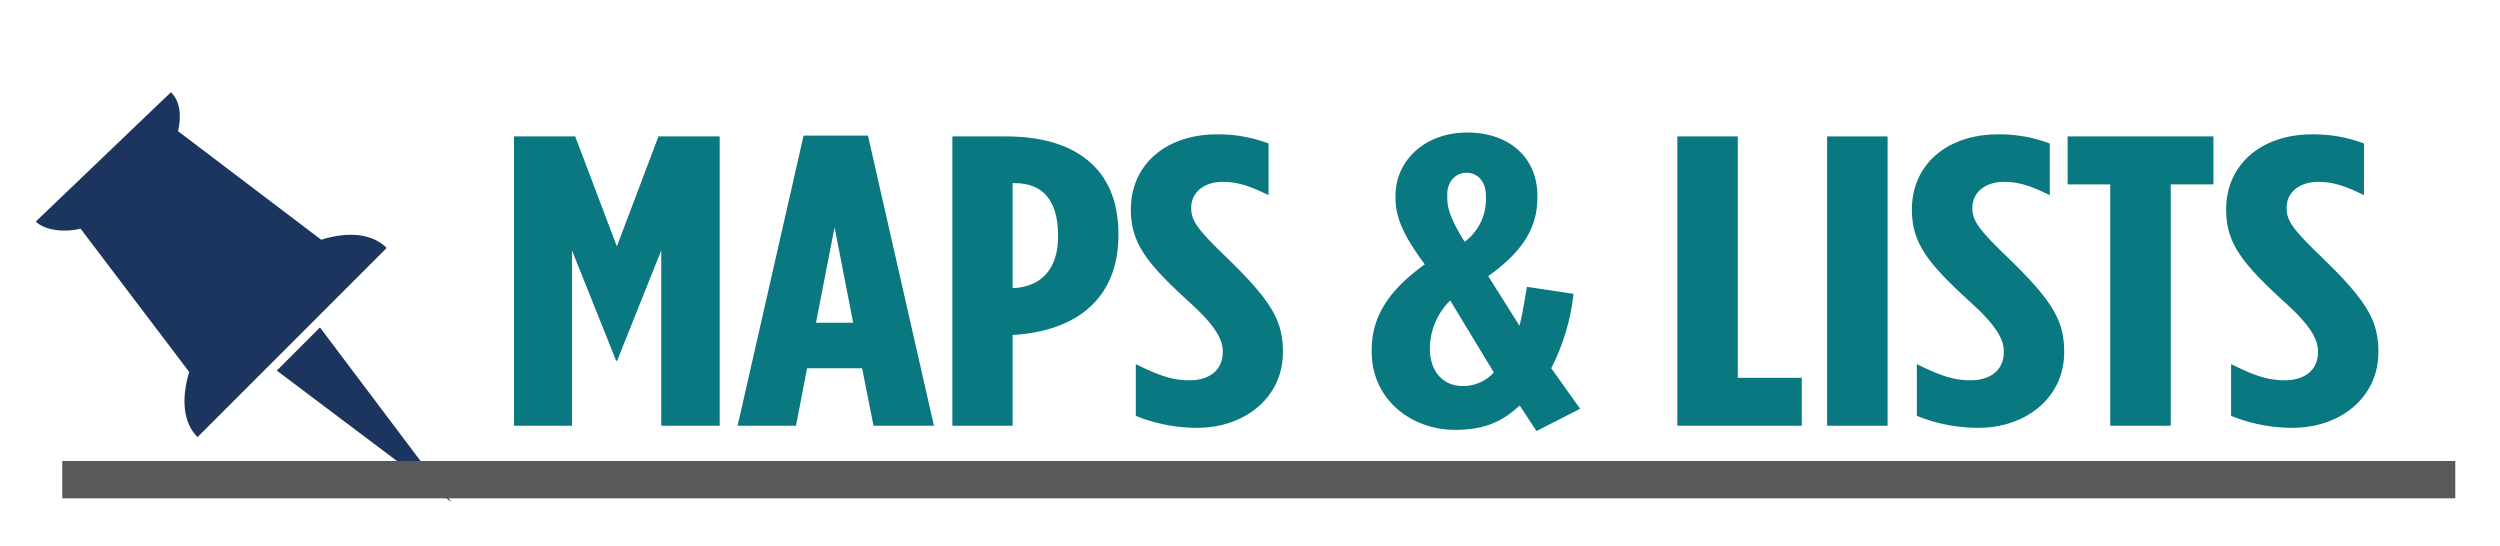
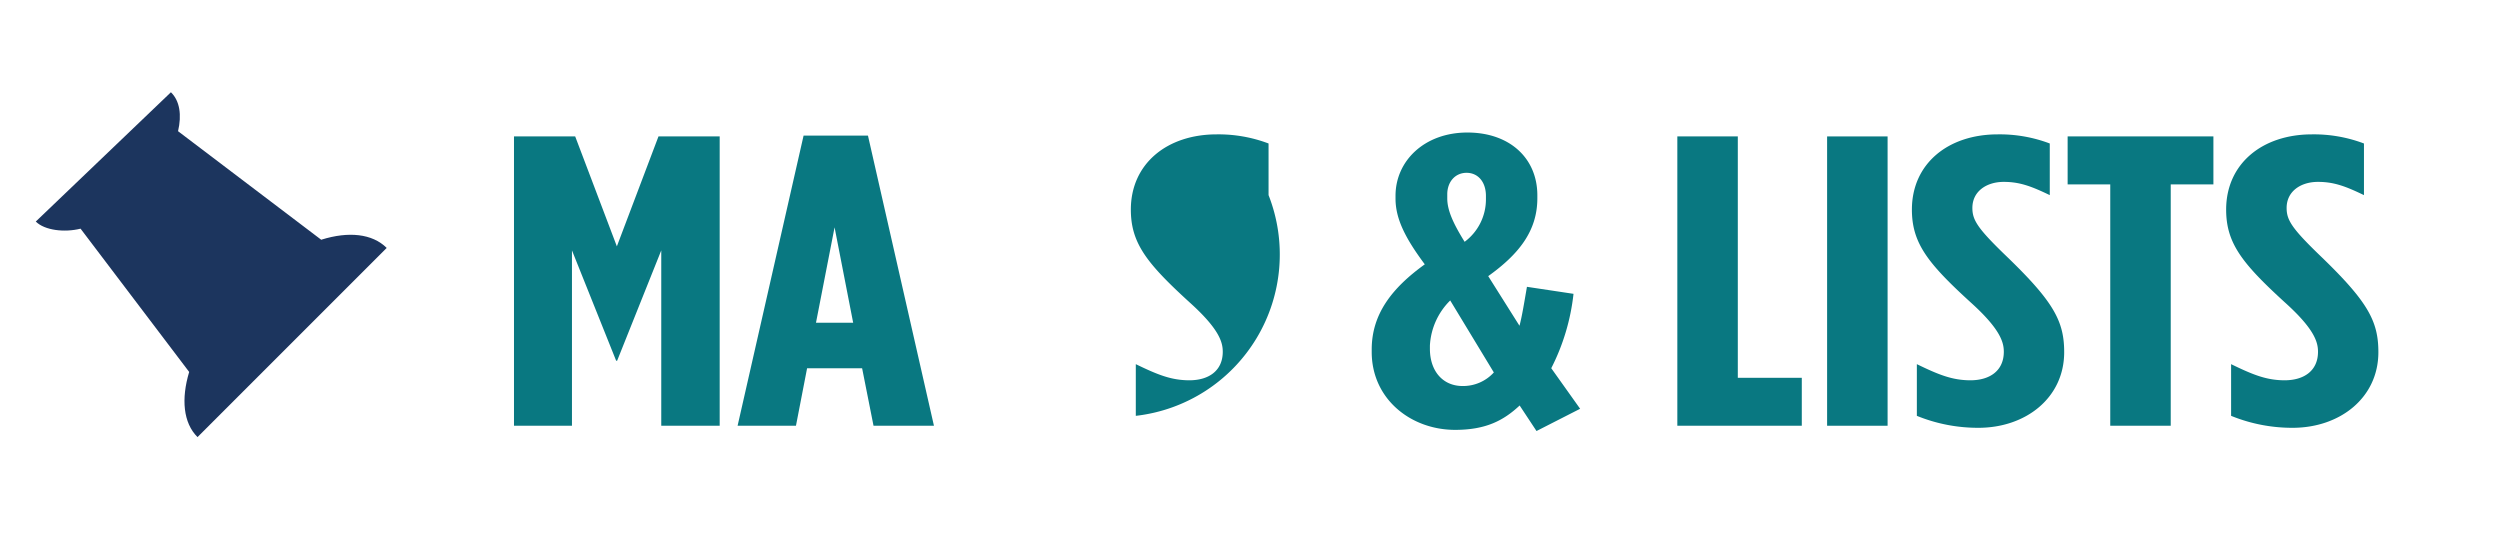
<svg xmlns="http://www.w3.org/2000/svg" id="b0bf4a2d-e0e8-44bf-8013-9c6fa8540a40" data-name="Layer 1" viewBox="0 0 449.33 98.08">
  <defs>
    <style>.\35 bd14c1b-e4df-475d-a83a-fb8125dfab92,.\37 7dd3a93-74dc-4192-bd5e-8c8eebbd5c50{fill:none;}.\33 964d04c-e413-47fc-b85d-38b33535390e{fill:#097881;}.e0d7fc5c-7b86-4155-a5b7-f9e3975ee3c8{clip-path:url(#147c088b-5357-44ad-9dc8-ff71fde6ed65);}.\34 5f22af8-b1f4-4c51-aeed-3ed37688c483{fill:#1C355E;}.\37 7dd3a93-74dc-4192-bd5e-8c8eebbd5c50{stroke:#58595b;stroke-width:6.71px;}</style>
    <clipPath id="147c088b-5357-44ad-9dc8-ff71fde6ed65">
      <rect class="5bd14c1b-e4df-475d-a83a-fb8125dfab92" x="-459.98" y="0.33" width="1388.88" height="97.74" />
    </clipPath>
  </defs>
  <title>Artboard 1 copy</title>
  <path class="3964d04c-e413-47fc-b85d-38b33535390e" d="M92.38,24.52h11l7.49,19.76,7.48-19.76h11v52H118.85V45l-7.93,19.83h-.18L102.8,45V76.52H92.38Z" />
  <path class="3964d04c-e413-47fc-b85d-38b33535390e" d="M144.43,24.37H156l11.86,52.15H157l-2.05-10.33h-9.89l-2,10.33H132.57ZM153.34,58,150,40.86,146.66,58Z" />
-   <path class="3964d04c-e413-47fc-b85d-38b33535390e" d="M171.17,24.52h9.71c11.85,0,20.14,5.35,20.14,17.53v.15c0,11.74-7.84,17.31-18.89,18H182V76.52H171.17Zm11,27.26c4.54-.22,8-3,8-9.28v-.15c0-6.61-3-9.43-7.75-9.43H182V51.78Z" />
-   <path class="3964d04c-e413-47fc-b85d-38b33535390e" d="M204.14,74.74V65.45c3.84,1.86,6.33,2.9,9.63,2.9,3.48,0,6-1.71,6-5.13,0-1.71-.62-4.08-6-8.91-7.67-7-10.52-10.62-10.52-16.64,0-8.25,6.51-13.52,15.42-13.52A25.41,25.41,0,0,1,228,25.79v9.28c-3.39-1.63-5.44-2.38-8.29-2.38-3,0-5.61,1.64-5.61,4.68,0,2.16.89,3.64,6.06,8.62,8.55,8.24,10.42,11.74,10.42,17.31,0,8.17-6.86,13.59-15.41,13.59A29.19,29.19,0,0,1,204.14,74.74Z" />
+   <path class="3964d04c-e413-47fc-b85d-38b33535390e" d="M204.14,74.74V65.45c3.84,1.86,6.33,2.9,9.63,2.9,3.48,0,6-1.71,6-5.13,0-1.71-.62-4.08-6-8.91-7.67-7-10.52-10.62-10.52-16.64,0-8.25,6.51-13.52,15.42-13.52A25.41,25.41,0,0,1,228,25.79v9.28A29.19,29.19,0,0,1,204.14,74.74Z" />
  <path class="3964d04c-e413-47fc-b85d-38b33535390e" d="M273.13,72.88c-2.94,2.75-6.15,4.38-11.59,4.38-8,0-15-5.57-15-14v-.44c0-6.32,3.56-11,9.54-15.31-3.48-4.67-5.26-8.17-5.26-11.81v-.52c0-6.24,5.17-11.36,12.92-11.36,7.58,0,12.57,4.6,12.57,11.29v.52c0,5.94-3.39,10.1-8.83,14l5.62,8.92c.44-1.64.8-3.86,1.34-7l8.37,1.26a38.58,38.58,0,0,1-4,13.37L284,73.47l-7.84,4Zm-4.64-5.94L260.65,54a12.3,12.3,0,0,0-3.65,8.1v.59c0,4,2.31,6.69,5.88,6.69A7.45,7.45,0,0,0,268.49,66.94Zm-1.42-31.13v-.59c0-2.53-1.43-4.16-3.48-4.16s-3.47,1.63-3.47,3.86v.74c0,2.08,1,4.39,3.12,7.8A9.49,9.49,0,0,0,267.07,35.81Z" />
  <path class="3964d04c-e413-47fc-b85d-38b33535390e" d="M301.47,24.52h10.87V67.9h11.5v8.62H301.47Z" />
  <path class="3964d04c-e413-47fc-b85d-38b33535390e" d="M328.39,24.52h10.87v52H328.39Z" />
  <path class="3964d04c-e413-47fc-b85d-38b33535390e" d="M344.52,74.74V65.45c3.83,1.86,6.33,2.9,9.63,2.9,3.47,0,6-1.71,6-5.13,0-1.71-.63-4.08-6-8.91-7.67-7-10.52-10.62-10.52-16.64,0-8.25,6.5-13.52,15.42-13.52a25.41,25.41,0,0,1,9.36,1.64v9.28c-3.39-1.63-5.44-2.38-8.29-2.38-3,0-5.62,1.64-5.62,4.68,0,2.16.89,3.64,6.06,8.62C369.12,54.23,371,57.73,371,63.3c0,8.17-6.86,13.59-15.42,13.59A29.14,29.14,0,0,1,344.52,74.74Z" />
  <path class="3964d04c-e413-47fc-b85d-38b33535390e" d="M379.28,33.14h-7.66V24.52h26.2v8.62h-7.67V76.52H379.28Z" />
  <path class="3964d04c-e413-47fc-b85d-38b33535390e" d="M401,74.74V65.45c3.83,1.86,6.32,2.9,9.62,2.9,3.48,0,6-1.71,6-5.13,0-1.71-.62-4.08-6-8.91-7.66-7-10.51-10.62-10.51-16.64,0-8.25,6.5-13.52,15.41-13.52a25.37,25.37,0,0,1,9.36,1.64v9.28c-3.38-1.63-5.43-2.38-8.29-2.38-3,0-5.61,1.64-5.61,4.68,0,2.16.89,3.64,6.06,8.62,8.56,8.24,10.43,11.74,10.43,17.31,0,8.17-6.87,13.59-15.42,13.59A29.14,29.14,0,0,1,401,74.74Z" />
  <g class="e0d7fc5c-7b86-4155-a5b7-f9e3975ee3c8">
    <path class="45f22af8-b1f4-4c51-aeed-3ed37688c483" d="M57.76,43.11,32,23.58c.68-2.9.32-5.45-1.28-7L6.43,39.82c1.6,1.59,5.15,2,8.05,1.28L34,66.85C32.55,71.68,32.92,76,35.5,78.56l34-34c-2.59-2.58-6.88-3-11.71-1.49" />
  </g>
-   <polygon class="45f22af8-b1f4-4c51-aeed-3ed37688c483" points="81.13 90.22 57.51 58.85 49.75 66.61 81.13 90.22" />
  <g class="e0d7fc5c-7b86-4155-a5b7-f9e3975ee3c8">
-     <line class="77dd3a93-74dc-4192-bd5e-8c8eebbd5c50" x1="11.19" y1="86.21" x2="441.29" y2="86.21" />
-   </g>
+     </g>
</svg>